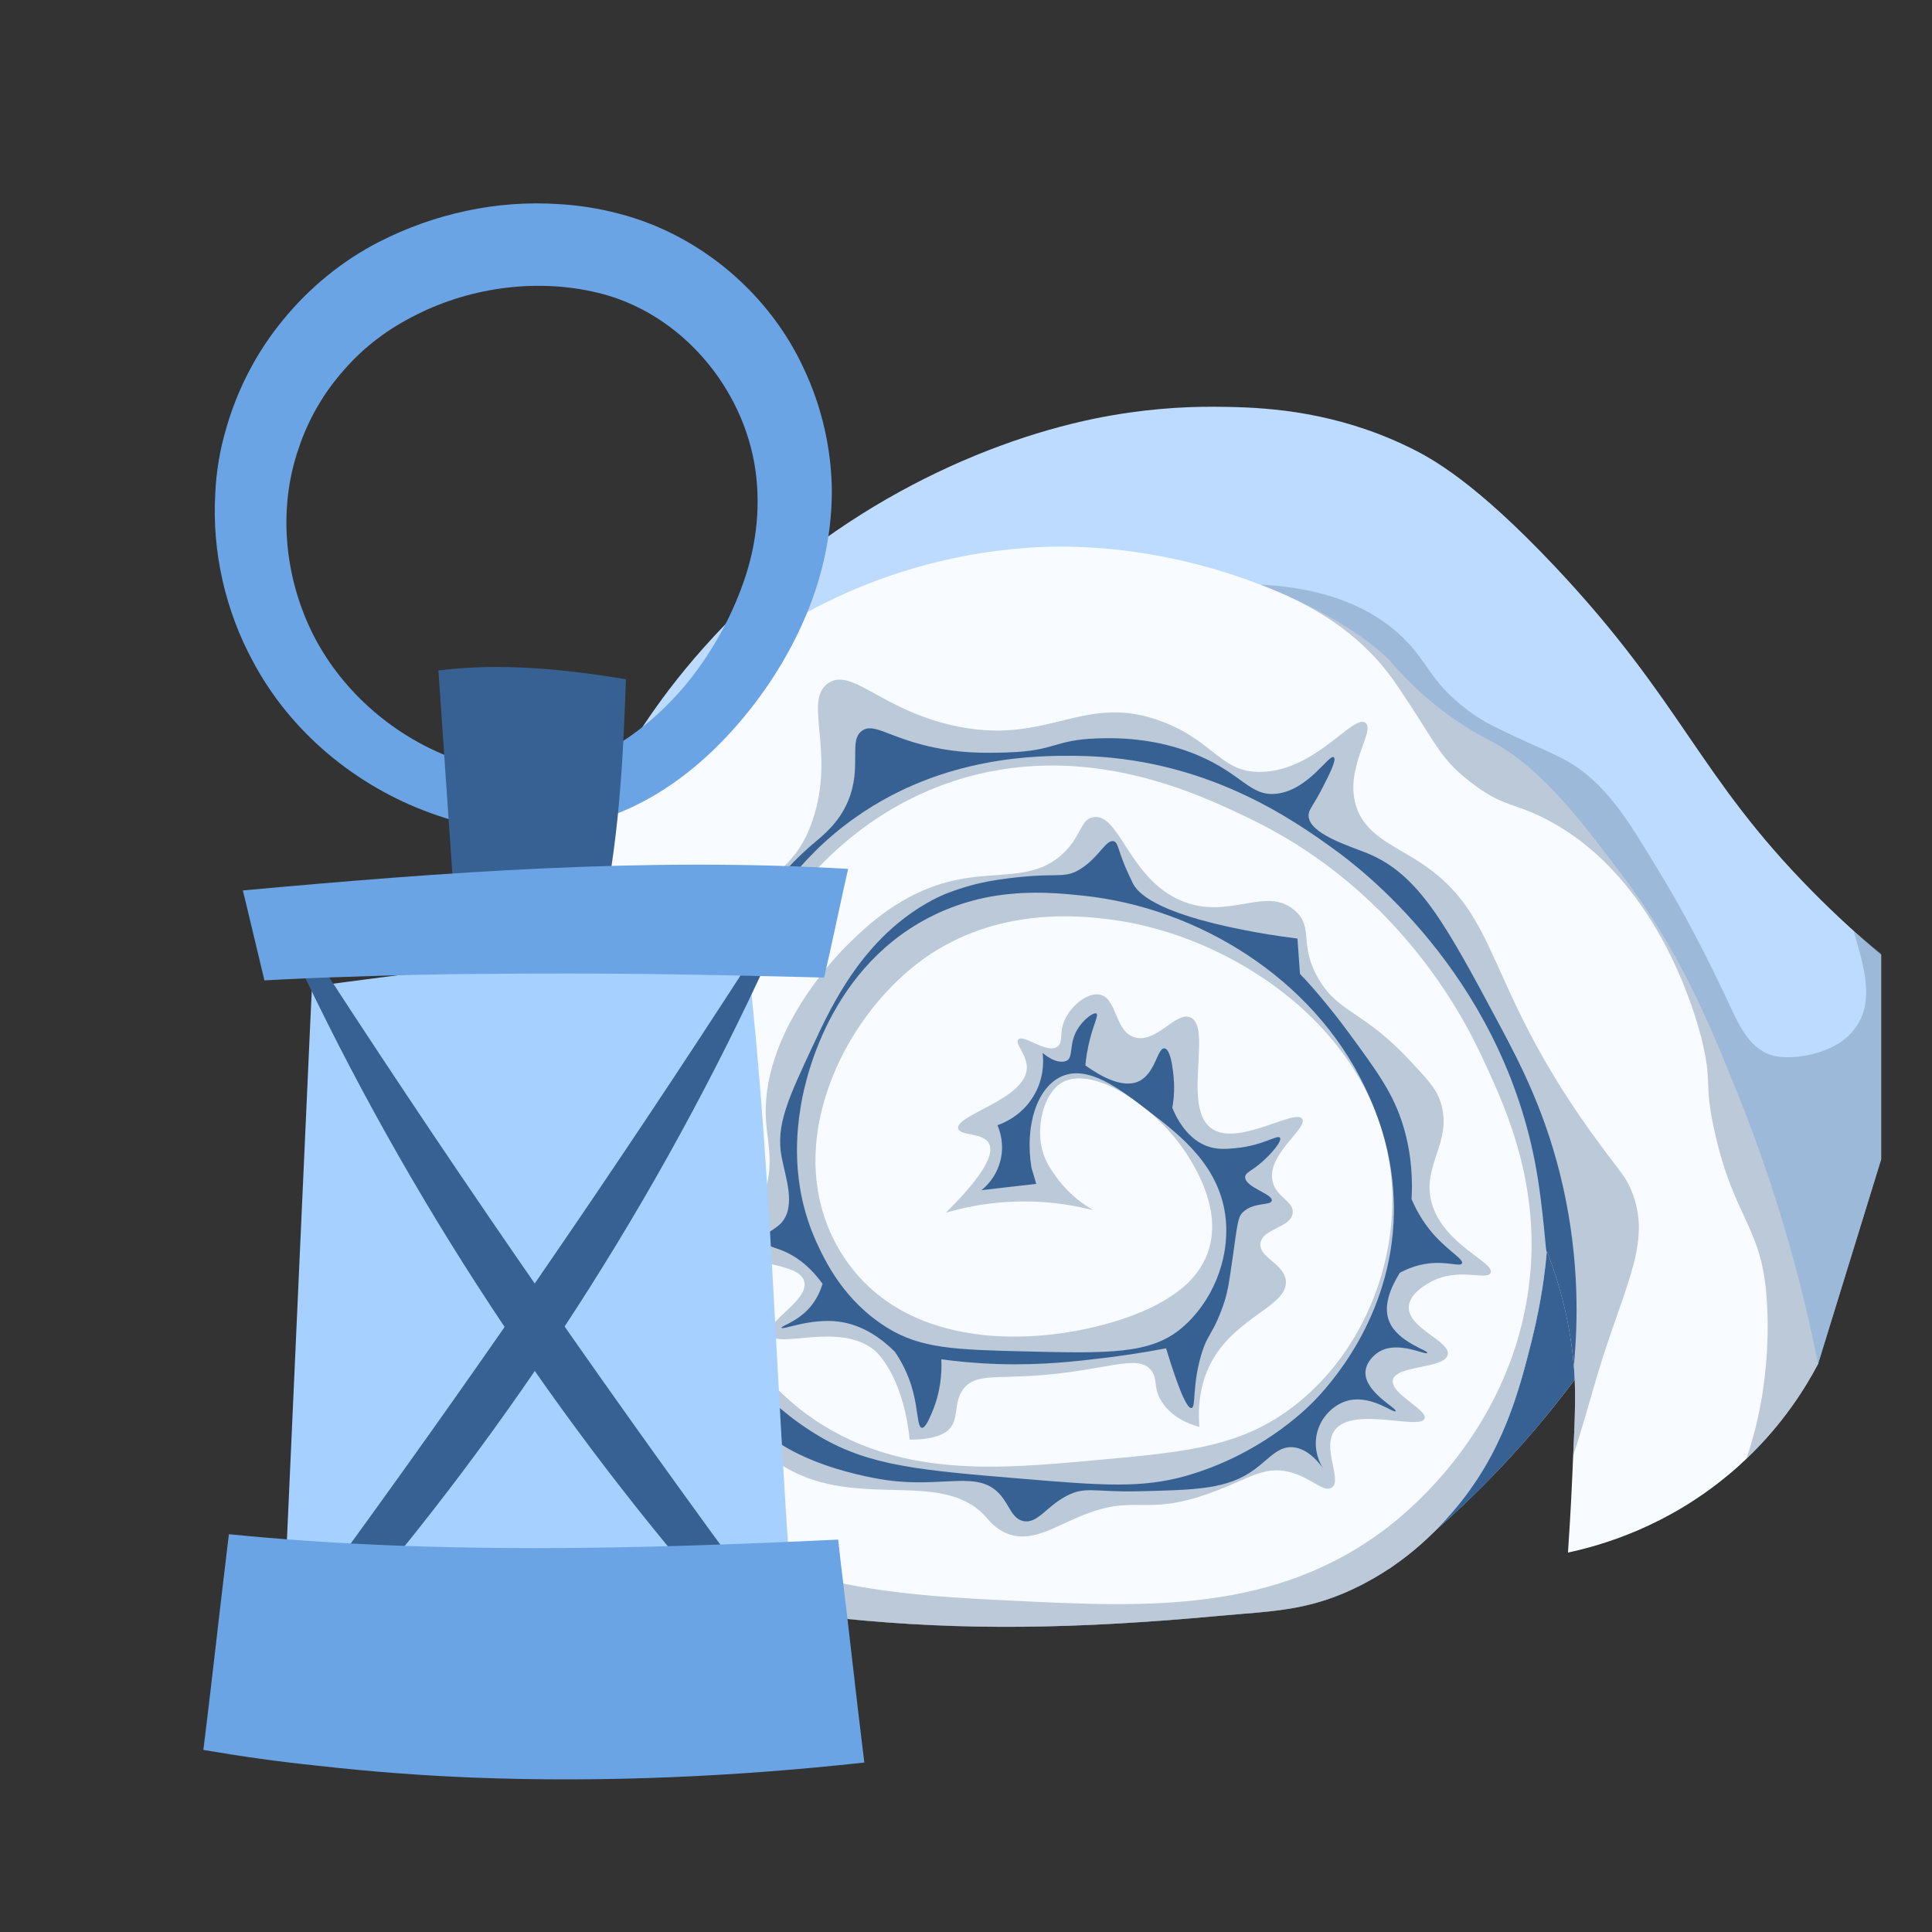
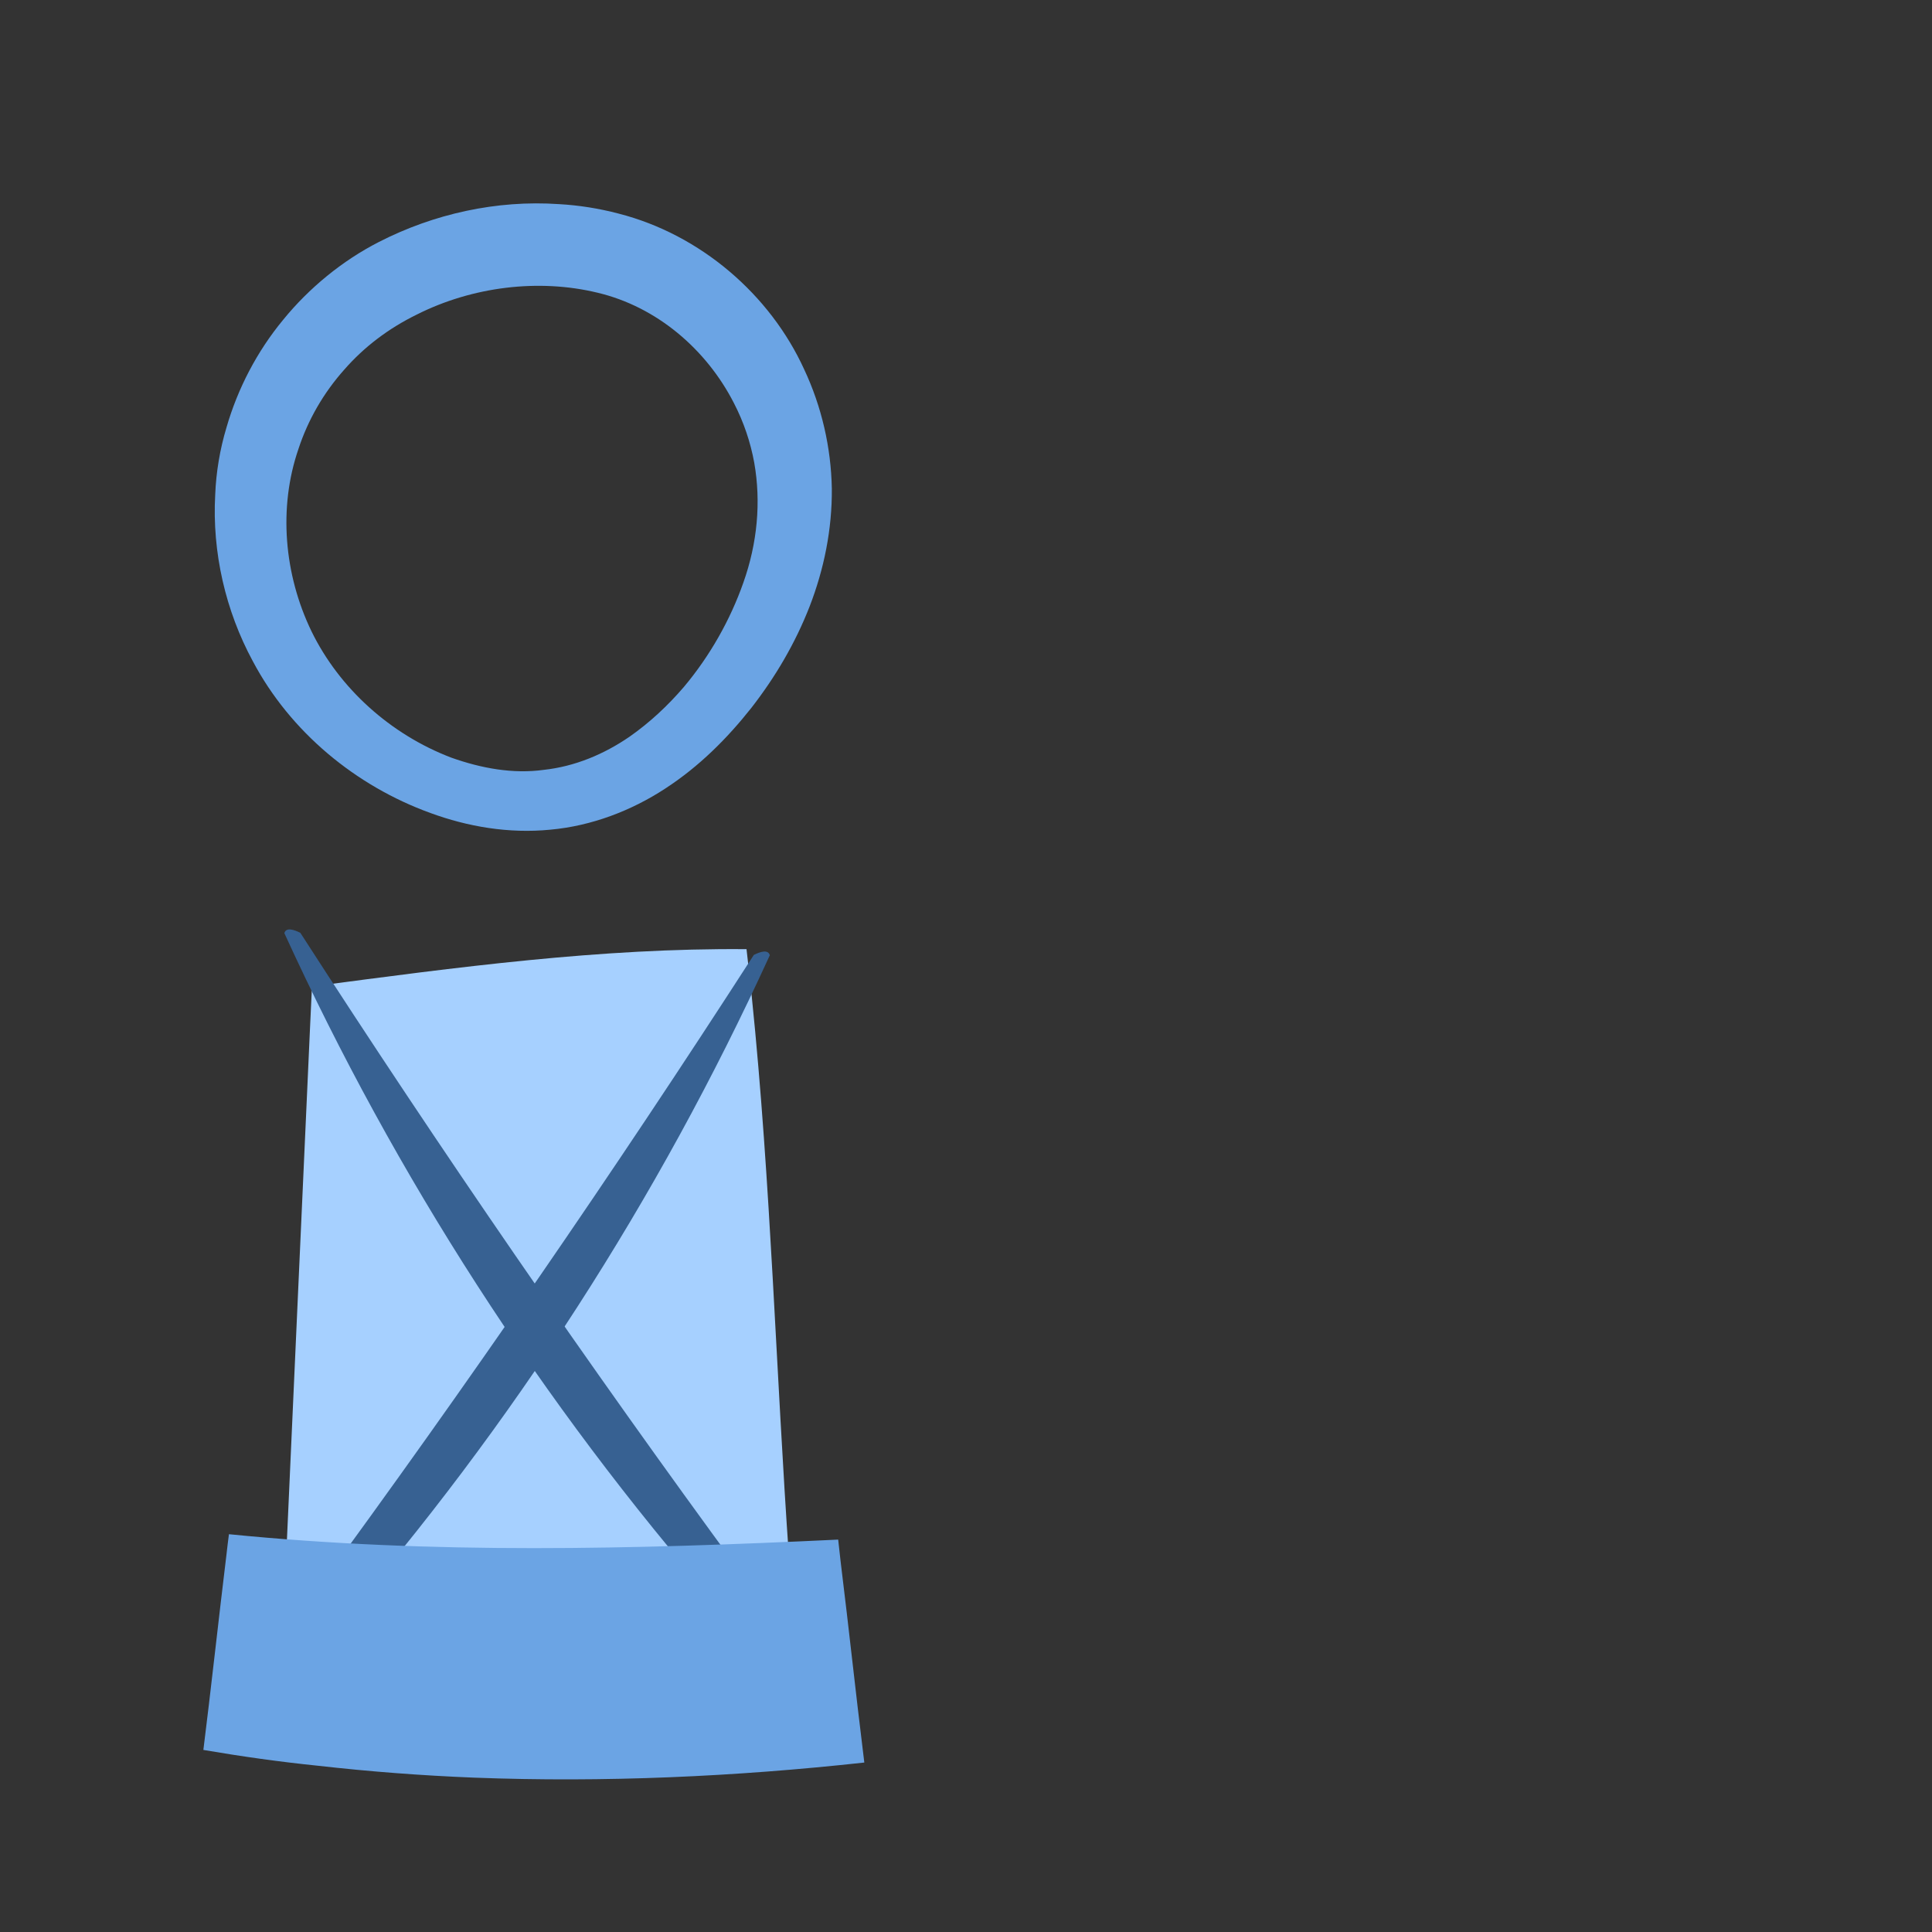
<svg xmlns="http://www.w3.org/2000/svg" width="38" height="38" viewBox="0 0 38 38" fill="none">
  <rect x="0" y="0" width="38" height="38" fill="#333333" stroke="none" />
  <g clip-path="url(#clip0_6_6705)">
    <g clip-path="url(#clip1_6_6705)">
      <path d="M38 19.561C37.253 21.984 36.506 24.408 35.759 26.828C34.658 26.159 33.56 25.486 32.459 24.815C31.852 25.929 30.975 27.28 29.72 28.648C28.895 29.547 28.072 30.273 27.329 30.852C26.788 30.405 19.791 24.624 19.244 24.171C18.692 23.715 11.637 17.883 11.078 17.421C11.711 15.653 12.542 14.377 13.16 13.563C13.377 13.279 13.601 13.007 13.833 12.747C16.186 10.092 19.199 8.715 21.522 8.235C22.464 8.042 23.273 7.998 23.868 8C24.61 8.005 25.798 8.025 27.148 8.549C27.337 8.623 27.531 8.707 27.728 8.803C28.164 9.016 29.02 9.483 30.592 11.152C33.097 13.813 33.393 15.247 35.635 17.52C36.59 18.49 37.467 19.17 38 19.561Z" fill="#BCDBFF" />
      <path d="M32.16 25.342C31.575 26.341 30.783 27.488 29.72 28.649C29.162 29.257 28.607 29.786 28.074 30.239C27.927 29.695 27.845 29.118 27.79 28.731C27.748 28.441 27.108 23.567 29.304 22.714C29.58 22.608 30.36 22.385 31.692 23.105C31.866 23.624 32.085 24.41 32.16 25.342Z" fill="#376192" />
-       <path d="M35.759 26.828C35.505 27.308 35.069 28.008 34.352 28.69C34.247 28.792 34.135 28.893 34.015 28.992C32.785 30.026 31.508 30.394 30.84 30.537C30.863 30.201 30.895 29.702 30.922 29.095C30.93 28.93 30.937 28.777 30.942 28.636C30.98 27.859 30.992 27.409 30.965 26.994C30.962 26.952 30.958 26.907 30.955 26.86V26.857C30.908 26.299 30.781 25.524 30.424 24.602C30.41 24.79 30.384 25.012 30.347 25.267C30.3 25.581 30.232 25.939 30.136 26.332C29.879 27.354 29.568 28.59 28.557 29.752C28.291 30.061 27.593 30.846 26.42 31.34C25.593 31.689 24.911 31.696 24.055 31.775C21.116 32.048 18.93 32.072 16.584 31.835C15.608 31.736 15.122 31.58 14.507 31.286C12.896 30.516 12.022 29.149 11.539 28.375C11.519 28.346 11.499 28.311 11.499 28.311C11.373 28.106 11.084 27.631 10.837 27.075C10.837 27.075 10.63 26.61 10.463 26.044C9.039 21.199 11.355 16.812 11.355 16.812C11.875 15.831 13.225 13.36 16.21 11.867C18.466 10.739 20.521 10.736 21.129 10.754C22.496 10.794 23.751 11.098 24.779 11.496C24.782 11.499 24.787 11.499 24.789 11.499C24.867 11.528 24.944 11.558 25.016 11.588C25.114 11.627 25.208 11.669 25.298 11.709C26.157 12.087 26.819 12.515 27.2 12.864L27.203 12.866C27.277 12.931 27.34 12.995 27.392 13.055C27.467 13.141 27.786 13.52 28.308 13.927C28.802 14.313 29.22 14.521 29.347 14.587C30.248 15.062 31.023 16.054 31.62 16.835C31.695 16.934 31.767 17.03 31.837 17.122C33.017 18.658 33.578 20.02 34.203 21.573C34.715 22.852 35.323 24.625 35.759 26.828Z" fill="#F8FBFF" />
      <path opacity="0.5" d="M31.309 27.418C31.184 27.856 31.062 28.264 30.942 28.638C30.98 27.861 30.992 27.411 30.965 26.996C30.962 26.954 30.958 26.909 30.955 26.862V26.859C30.908 26.301 30.781 25.526 30.424 24.604C30.41 24.792 30.384 25.014 30.347 25.269C30.3 25.583 30.233 25.942 30.136 26.335C29.879 27.356 29.568 28.592 28.557 29.754C28.291 30.063 27.593 30.848 26.42 31.342C25.593 31.691 24.911 31.698 24.055 31.777C21.116 32.05 18.93 32.074 16.584 31.837C15.608 31.738 15.122 31.582 14.507 31.288C12.896 30.519 12.022 29.152 11.539 28.378C12.027 28.902 12.593 29.397 13.255 29.827C15.476 31.271 17.849 31.385 19.966 31.486C22.553 31.612 25.114 31.736 27.325 30.015C27.761 29.674 29.591 28.163 30.032 25.564C30.388 23.46 29.634 21.83 29.18 20.854C28.862 20.164 27.609 17.562 24.586 16.103C23.573 15.616 21.319 14.528 18.764 15.361C16.662 16.048 15.564 17.641 15.111 18.299C14.862 18.663 12.504 22.201 14.075 25.594C14.703 26.954 15.684 27.683 15.871 27.82C17.627 29.098 19.656 28.893 21.598 28.715C23.361 28.557 24.459 28.455 25.518 27.602C26.84 26.541 27.52 24.771 27.363 23.144C27.084 20.261 24.227 18.379 21.814 18.082C21.287 18.017 19.631 17.815 18.171 18.856C16.555 20.011 15.317 22.595 16.522 24.605C17.977 27.031 21.62 26.334 22.872 25.595C23.096 25.463 23.545 25.189 23.744 24.668C24.04 23.894 23.584 23.107 23.433 22.845C22.825 21.797 21.498 20.926 20.88 21.297C20.522 21.515 20.37 22.173 20.507 22.648C20.567 22.853 20.671 23.002 20.756 23.123C21.005 23.479 21.306 23.689 21.503 23.803C21.199 23.726 20.828 23.657 20.402 23.637C19.657 23.602 19.037 23.726 18.604 23.852C19.13 23.331 19.605 22.759 19.448 22.485C19.326 22.269 18.878 22.346 18.846 22.195C18.791 21.931 20.158 21.624 20.196 21.02C20.213 20.746 19.949 20.526 20.029 20.444C20.136 20.335 20.587 20.735 20.798 20.587C20.923 20.5 20.823 20.323 20.94 20.063C21.062 19.791 21.373 19.522 21.623 19.561C21.974 19.62 21.919 20.283 22.313 20.402C22.746 20.533 23.122 19.887 23.413 20.011C23.852 20.196 23.242 21.776 23.827 22.194C24.347 22.565 25.48 21.791 25.613 22.009C25.727 22.194 24.898 22.716 25.032 23.245C25.109 23.556 25.458 23.631 25.426 23.863C25.386 24.148 24.845 24.16 24.793 24.444C24.741 24.729 25.256 24.847 25.291 25.191C25.338 25.681 24.337 25.888 23.849 26.749C23.58 27.219 23.563 27.716 23.59 28.067C23.356 28 23.04 27.867 22.853 27.573C22.671 27.291 22.783 27.13 22.644 26.954C22.375 26.613 21.75 26.967 20.34 27.058C19.538 27.11 19.173 27.031 18.953 27.313C18.726 27.602 18.896 27.956 18.61 28.161C18.361 28.337 17.892 28.314 17.892 28.314C17.758 27.018 17.208 26.564 17.208 26.564C16.506 25.982 15.273 26.553 15.153 26.242C15.054 25.985 15.915 25.582 15.818 25.204C15.716 24.811 14.687 24.939 14.55 24.501C14.47 24.239 14.802 24.059 15.008 23.535C15.233 22.958 15.103 22.496 15.07 22.091C14.924 20.337 16.497 18.755 16.662 18.591C17.043 18.218 17.747 17.526 18.821 17.305C19.651 17.132 20.335 17.318 20.9 16.796C21.277 16.447 21.244 16.118 21.503 16.073C22.021 15.982 22.203 17.285 23.238 17.718C24.175 18.111 24.897 17.411 25.467 17.908C25.853 18.245 25.532 18.581 25.943 19.269C26.347 19.939 26.804 19.87 27.718 20.846C28.062 21.215 28.236 21.398 28.321 21.637C28.607 22.454 27.945 22.906 28.162 23.668C28.396 24.491 29.419 24.833 29.317 25.038C29.235 25.196 28.672 24.91 28.122 25.224C28.023 25.28 27.724 25.451 27.709 25.699C27.681 26.127 28.533 26.374 28.475 26.645C28.415 26.927 27.464 26.846 27.397 27.14C27.335 27.41 28.082 27.726 28.02 27.901C27.938 28.137 26.615 27.651 26.254 28.129C25.99 28.477 26.413 29.12 26.192 29.261C26.035 29.363 25.791 29.061 25.363 28.952C24.849 28.823 24.548 29.098 23.806 29.365C22.466 29.849 22.362 29.35 21.211 29.839C20.703 30.054 20.28 30.339 19.822 30.168C19.59 30.081 19.464 29.918 19.386 29.831C18.5 28.847 16.764 29.767 15.297 28.766C14.767 28.405 14.657 28.053 14.01 27.856C13.398 27.67 13.099 27.863 12.85 27.633C12.454 27.267 12.912 26.488 13.017 25.366C13.153 23.858 12.466 23.706 12.476 22.275C12.486 20.591 13.447 19.253 13.908 18.608C14.944 17.164 15.601 17.26 15.982 16.135C16.443 14.78 15.783 13.773 16.294 13.434C16.754 13.133 17.312 13.934 18.702 14.26C20.621 14.71 21.287 13.588 22.873 14.198C23.896 14.591 24.016 15.21 24.823 15.182C25.891 15.148 26.62 14.035 26.857 14.218C27.059 14.374 26.441 15.099 26.67 15.846C26.844 16.414 27.39 16.615 27.895 16.939C29.569 18.01 29.138 19.358 31.464 22.503C31.88 23.067 31.997 23.161 32.117 23.492C32.499 24.535 31.872 25.4 31.309 27.418Z" fill="#7E98B5" />
      <path d="M30.955 26.859C30.908 26.301 30.781 25.526 30.424 24.604C30.41 24.792 30.367 23.77 30.188 22.843C29.458 19.107 26.729 17.059 26.263 16.721C25.431 16.117 23.693 14.89 21.158 14.866C20.436 14.861 18.569 14.851 16.833 16.073C15.665 16.893 15.082 17.897 14.654 18.639C14.301 19.248 13.606 20.474 13.439 22.225C13.354 23.123 13.205 24.712 14.156 26.305C14.356 26.639 14.963 27.569 16.119 28.252C17.105 28.835 18.103 28.919 20.103 29.085C21.662 29.216 22.461 29.278 23.34 29.025C24.777 28.61 25.651 27.752 25.83 27.572C26.095 27.302 27.382 25.944 27.416 23.862C27.436 22.648 27.021 21.753 26.844 21.379C25.816 19.23 23.552 17.855 21.316 17.618C20.631 17.547 19.473 17.423 18.265 18.051C16.188 19.132 15.792 21.478 15.745 21.79C15.68 22.208 15.533 23.264 16.053 24.419C16.22 24.787 16.597 25.591 17.456 26.118C18.111 26.523 18.795 26.548 20.137 26.58C21.801 26.62 22.632 26.64 23.245 26.118C23.84 25.613 24.176 24.794 24.112 24.016C24.024 22.952 23.223 22.337 22.593 21.854C22.018 21.412 21.4 20.939 20.879 21.172C20.406 21.385 20.152 22.117 20.287 22.967C20.319 23.073 20.352 23.18 20.381 23.286C20.023 23.326 19.662 23.367 19.303 23.41C19.381 23.348 19.577 23.172 19.664 22.873C19.774 22.514 19.654 22.215 19.619 22.131C19.719 22.096 20.08 21.96 20.319 21.574C20.556 21.193 20.521 20.815 20.506 20.709C20.534 20.733 20.78 20.944 20.974 20.865C21.12 20.805 21.015 20.54 21.191 20.246C21.314 20.043 21.515 19.902 21.565 19.936C21.609 19.966 21.52 20.123 21.44 20.429C21.383 20.648 21.359 20.833 21.348 20.956C21.67 21.184 22.096 21.415 22.404 21.265C22.729 21.107 22.766 20.601 22.905 20.62C23.058 20.642 23.09 21.265 23.091 21.295C23.101 21.505 23.078 21.677 23.058 21.79C23.128 21.963 23.352 22.438 23.806 22.564C23.979 22.612 24.139 22.598 24.299 22.583C24.835 22.535 25.128 22.31 25.176 22.378C25.221 22.442 25.003 22.701 24.802 22.872C24.603 23.042 24.495 23.062 24.491 23.149C24.48 23.351 25.037 23.481 25.014 23.615C24.997 23.717 24.677 23.639 24.46 23.83C24.347 23.93 24.345 24.029 24.242 24.757C24.17 25.268 24.136 25.462 24.055 25.686C24.004 25.827 23.964 25.93 23.896 26.067C23.785 26.288 23.709 26.357 23.619 26.675C23.447 27.279 23.525 27.677 23.435 27.694C23.371 27.704 23.236 27.509 22.935 26.52C22.456 26.611 22.051 26.668 21.752 26.705C21.179 26.774 20.502 26.856 19.635 26.829C19.165 26.814 18.776 26.772 18.515 26.735C18.527 27.007 18.502 27.386 18.328 27.788C18.281 27.897 18.202 28.093 18.131 28.083C18.042 28.07 18.059 27.744 17.954 27.354C17.863 27.012 17.713 26.753 17.602 26.589C17.362 26.349 16.988 26.057 16.491 25.994C15.934 25.924 15.388 26.166 15.372 26.116C15.361 26.084 15.61 26.018 15.838 25.809C16.032 25.631 16.129 25.416 16.179 25.251C15.897 24.862 15.611 24.689 15.402 24.603C15.208 24.524 15.011 24.489 14.998 24.385C14.984 24.271 15.223 24.214 15.372 24.047C15.666 23.715 15.441 23.132 15.372 22.749C15.257 22.13 15.504 21.604 15.995 20.553C16.361 19.766 16.983 18.431 18.328 17.709C18.455 17.642 18.56 17.595 18.664 17.556C19.045 17.412 19.364 17.343 19.638 17.303C20.794 17.13 20.906 17.311 21.254 17.09C21.622 16.86 21.762 16.489 21.914 16.549C21.989 16.579 21.983 16.685 22.125 17.031C22.125 17.031 22.18 17.163 22.28 17.37C22.364 17.538 22.673 17.944 24.491 18.297C24.747 18.347 25.099 18.408 25.519 18.46C25.537 18.695 25.552 18.925 25.569 19.157C25.766 19.353 26.184 19.842 26.546 20.337C27.089 21.081 27.407 21.504 27.604 22.159C27.778 22.743 27.783 23.254 27.763 23.584C27.841 23.764 27.97 24.022 28.194 24.276C28.488 24.607 28.794 24.77 28.755 24.85C28.722 24.919 28.471 24.808 28.102 24.85C27.853 24.88 27.659 24.966 27.532 25.035C27.358 25.317 27.195 25.683 27.325 25.992C27.492 26.4 28.094 26.559 28.072 26.61C28.047 26.665 27.514 26.366 27.136 26.581C27.009 26.655 26.867 26.806 26.857 26.982C26.834 27.38 27.484 27.699 27.45 27.756C27.417 27.805 26.991 27.447 26.546 27.54C26.297 27.592 26.062 27.79 25.956 28.035C25.834 28.304 25.861 28.618 26.02 28.875C25.881 28.685 25.679 28.485 25.425 28.465C25.142 28.443 24.966 28.687 24.678 28.9C24.147 29.292 23.536 29.305 22.374 29.332C21.523 29.351 21.348 29.227 20.975 29.424C20.575 29.635 20.409 29.97 20.134 29.919C19.903 29.875 19.86 29.61 19.668 29.394C19.237 28.908 18.57 29.266 17.456 29.115C17.279 29.091 15.232 28.791 14.655 27.693C14.587 27.562 14.48 27.308 14.234 27.225C13.833 27.088 13.461 27.535 13.286 27.415C13.094 27.283 13.421 26.661 13.523 26.022C13.678 25.049 13.232 24.544 13.007 23.675C12.486 21.658 13.668 19.663 13.909 19.256C14.165 18.822 14.965 17.471 15.993 16.596C16.19 16.428 16.495 16.193 16.678 15.761C16.964 15.084 16.678 14.565 16.959 14.37C17.174 14.223 17.429 14.462 18.142 14.648C18.84 14.83 19.407 14.812 19.826 14.799C20.759 14.77 20.733 14.553 21.567 14.524C21.906 14.513 22.706 14.494 23.562 14.856C24.444 15.23 24.59 15.672 25.112 15.611C25.742 15.537 26.143 14.82 26.235 14.896C26.293 14.943 26.147 15.229 26.018 15.483C25.822 15.867 25.736 15.922 25.738 16.041C25.742 16.399 26.537 16.638 26.89 16.781C27.907 17.195 28.43 18.17 29.473 20.12C29.907 20.931 30.427 21.924 30.748 23.365C31.065 24.8 31.037 26.026 30.955 26.859Z" fill="#376192" />
      <path opacity="0.5" d="M38 19.561C37.253 21.984 36.506 24.408 35.759 26.828C35.504 27.308 35.069 28.008 34.351 28.69C34.449 28.401 34.541 28.075 34.613 27.704C34.665 27.444 34.832 26.529 34.742 25.453C34.63 24.108 34.106 23.956 33.729 22.278C33.509 21.302 33.679 21.363 33.496 20.549C33.435 20.277 32.722 17.284 30.383 16.099C29.789 15.797 29.587 15.864 29.055 15.48C28.283 14.923 28.311 14.692 27.436 13.42C27.06 12.874 26.43 12.226 25.297 11.709C25.207 11.67 25.112 11.628 25.015 11.588C24.943 11.558 24.866 11.528 24.789 11.499C26.223 11.57 27.024 12.033 27.49 12.445C28.091 12.975 28.082 13.371 28.843 13.95C29.035 14.097 29.201 14.197 29.352 14.272C30.096 14.643 30.402 14.746 30.75 14.929C31.597 15.375 32.066 16.22 32.547 17C33.111 17.915 33.583 18.83 34.042 19.817C34.255 20.273 34.487 20.742 35.031 20.789C35.459 20.826 36.035 20.677 36.346 20.383C36.947 19.816 36.654 19.014 36.462 18.318C36.959 18.729 37.486 19.154 38 19.561Z" fill="#7E98B5" />
    </g>
    <g clip-path="url(#clip2_6_6705)">
      <path d="M15.522 30.688C15.211 30.746 14.905 30.794 14.591 30.834C14.421 30.863 14.258 30.881 14.088 30.907C12.747 31.075 11.387 31.152 10.027 31.156C8.985 31.159 7.939 31.115 6.904 31.039C6.472 31.006 6.043 30.966 5.615 30.922C5.777 27.34 5.936 23.767 6.099 20.189C6.11 19.929 6.125 19.663 6.136 19.403C8.974 19.027 11.819 18.643 14.683 18.669C14.72 18.983 14.753 19.294 14.787 19.608C15.163 23.27 15.263 27.008 15.522 30.688Z" fill="#A6D0FF" />
      <path d="M6.162 31.368C9.177 27.26 12.067 23.061 14.827 18.782C14.945 18.723 15.108 18.665 15.141 18.789C12.954 23.576 10.071 28.046 6.609 32.022C6.398 31.835 6.372 31.554 6.162 31.368Z" fill="#376192" />
      <path d="M14.572 30.933C11.557 26.825 8.667 22.626 5.907 18.347C5.789 18.289 5.626 18.23 5.593 18.354C7.78 23.138 10.663 27.607 14.125 31.583C14.336 31.4 14.365 31.115 14.572 30.933Z" fill="#376192" />
      <path d="M17 34.667C14.458 34.945 11.886 35.062 9.321 34.964C8.298 34.923 7.278 34.846 6.254 34.73C5.5 34.653 4.75 34.547 4 34.419C4.137 33.334 4.31 31.759 4.455 30.571C4.469 30.432 4.488 30.3 4.503 30.176C8.508 30.575 12.477 30.472 16.486 30.282C16.501 30.432 16.52 30.575 16.534 30.713C16.715 32.186 16.804 33.074 17 34.667Z" fill="#6BA4E4" />
      <path d="M15.818 7.267C15.149 5.798 13.781 4.614 12.167 4.201C11.779 4.099 11.387 4.037 10.995 4.015C9.768 3.931 8.534 4.205 7.451 4.76C6.735 5.126 6.08 5.663 5.571 6.288C5.057 6.909 4.676 7.64 4.455 8.407C4.325 8.838 4.251 9.284 4.233 9.726C4.17 10.863 4.436 12.014 4.972 13.004C5.711 14.4 7.001 15.46 8.464 15.99C9.199 16.26 10.008 16.399 10.822 16.319C11.638 16.246 12.422 15.943 13.083 15.511C13.752 15.076 14.302 14.525 14.779 13.922C15.248 13.319 15.64 12.657 15.925 11.926C16.206 11.199 16.368 10.413 16.361 9.609C16.346 8.802 16.161 7.998 15.818 7.267ZM12.385 14.488C11.875 14.839 11.302 15.076 10.696 15.142C10.094 15.226 9.469 15.113 8.874 14.901C7.677 14.444 6.675 13.538 6.128 12.42C5.585 11.298 5.474 9.982 5.87 8.831C6.058 8.257 6.365 7.727 6.768 7.274C7.163 6.821 7.644 6.459 8.194 6.189C9.288 5.637 10.596 5.476 11.756 5.758C12.909 6.032 13.889 6.861 14.435 7.928C14.628 8.301 14.761 8.696 14.835 9.101C14.971 9.873 14.897 10.684 14.62 11.462C14.365 12.189 13.963 12.902 13.453 13.509C13.135 13.881 12.776 14.214 12.385 14.488Z" fill="#6BA4E4" />
-       <path d="M11.804 18.226C12.17 16.622 12.255 15 12.311 13.359C11.076 13.158 9.864 13.034 8.623 13.187C8.73 14.748 8.837 16.308 8.944 17.872C10.016 18.003 10.736 18.095 11.804 18.226Z" fill="#376192" />
-       <path d="M16.682 17.09C16.649 17.236 16.619 17.371 16.59 17.499C16.457 18.102 16.372 18.522 16.209 19.228C13.996 19.169 11.79 19.129 9.587 19.155C8.671 19.158 7.758 19.18 6.842 19.213C6.295 19.228 5.748 19.253 5.201 19.283C5.083 18.786 4.964 18.292 4.846 17.799C4.82 17.7 4.802 17.609 4.776 17.514C8.734 17.152 12.721 16.856 16.682 17.09Z" fill="#6BA4E4" />
    </g>
  </g>
  <defs>
    <clipPath id="clip0_6_6705">
      <rect width="36" height="36" fill="white" transform="translate(1 1)" />
    </clipPath>
    <clipPath id="clip1_6_6705">
-       <rect width="28" height="24" fill="white" transform="translate(10 8)" />
-     </clipPath>
+       </clipPath>
    <clipPath id="clip2_6_6705">
      <rect width="13" height="31" fill="white" transform="translate(4 4)" />
    </clipPath>
  </defs>
</svg>